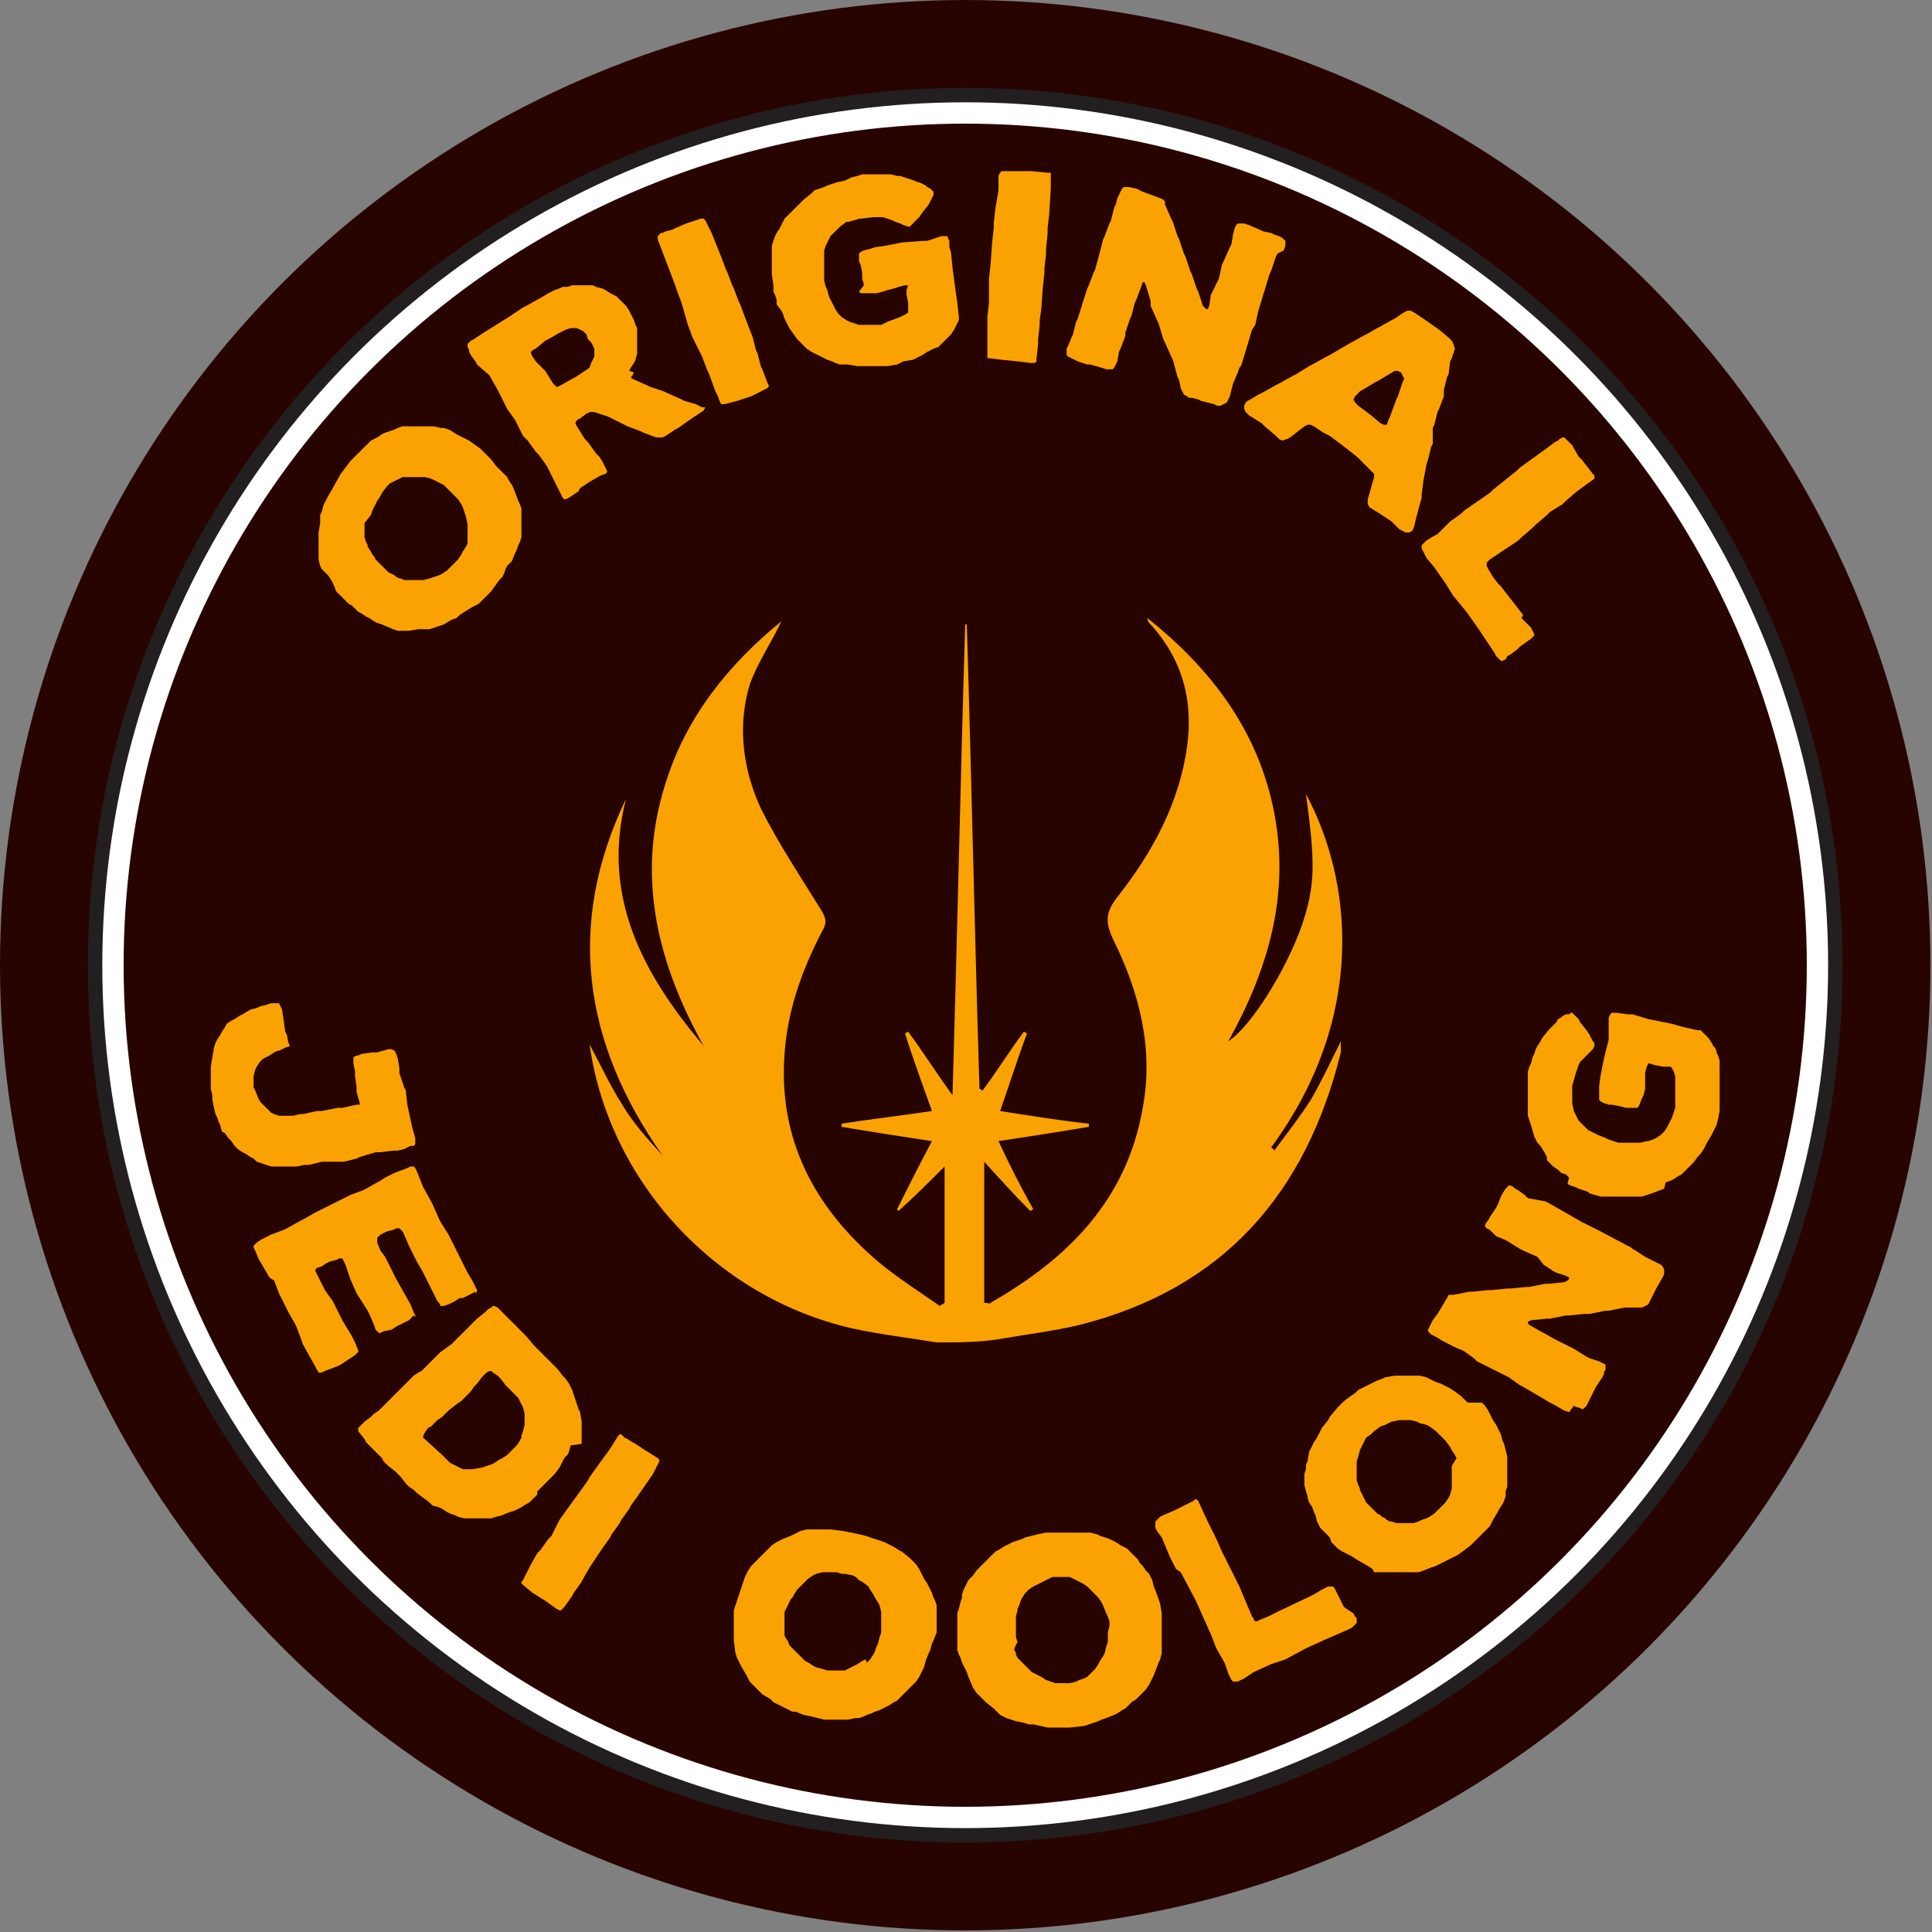
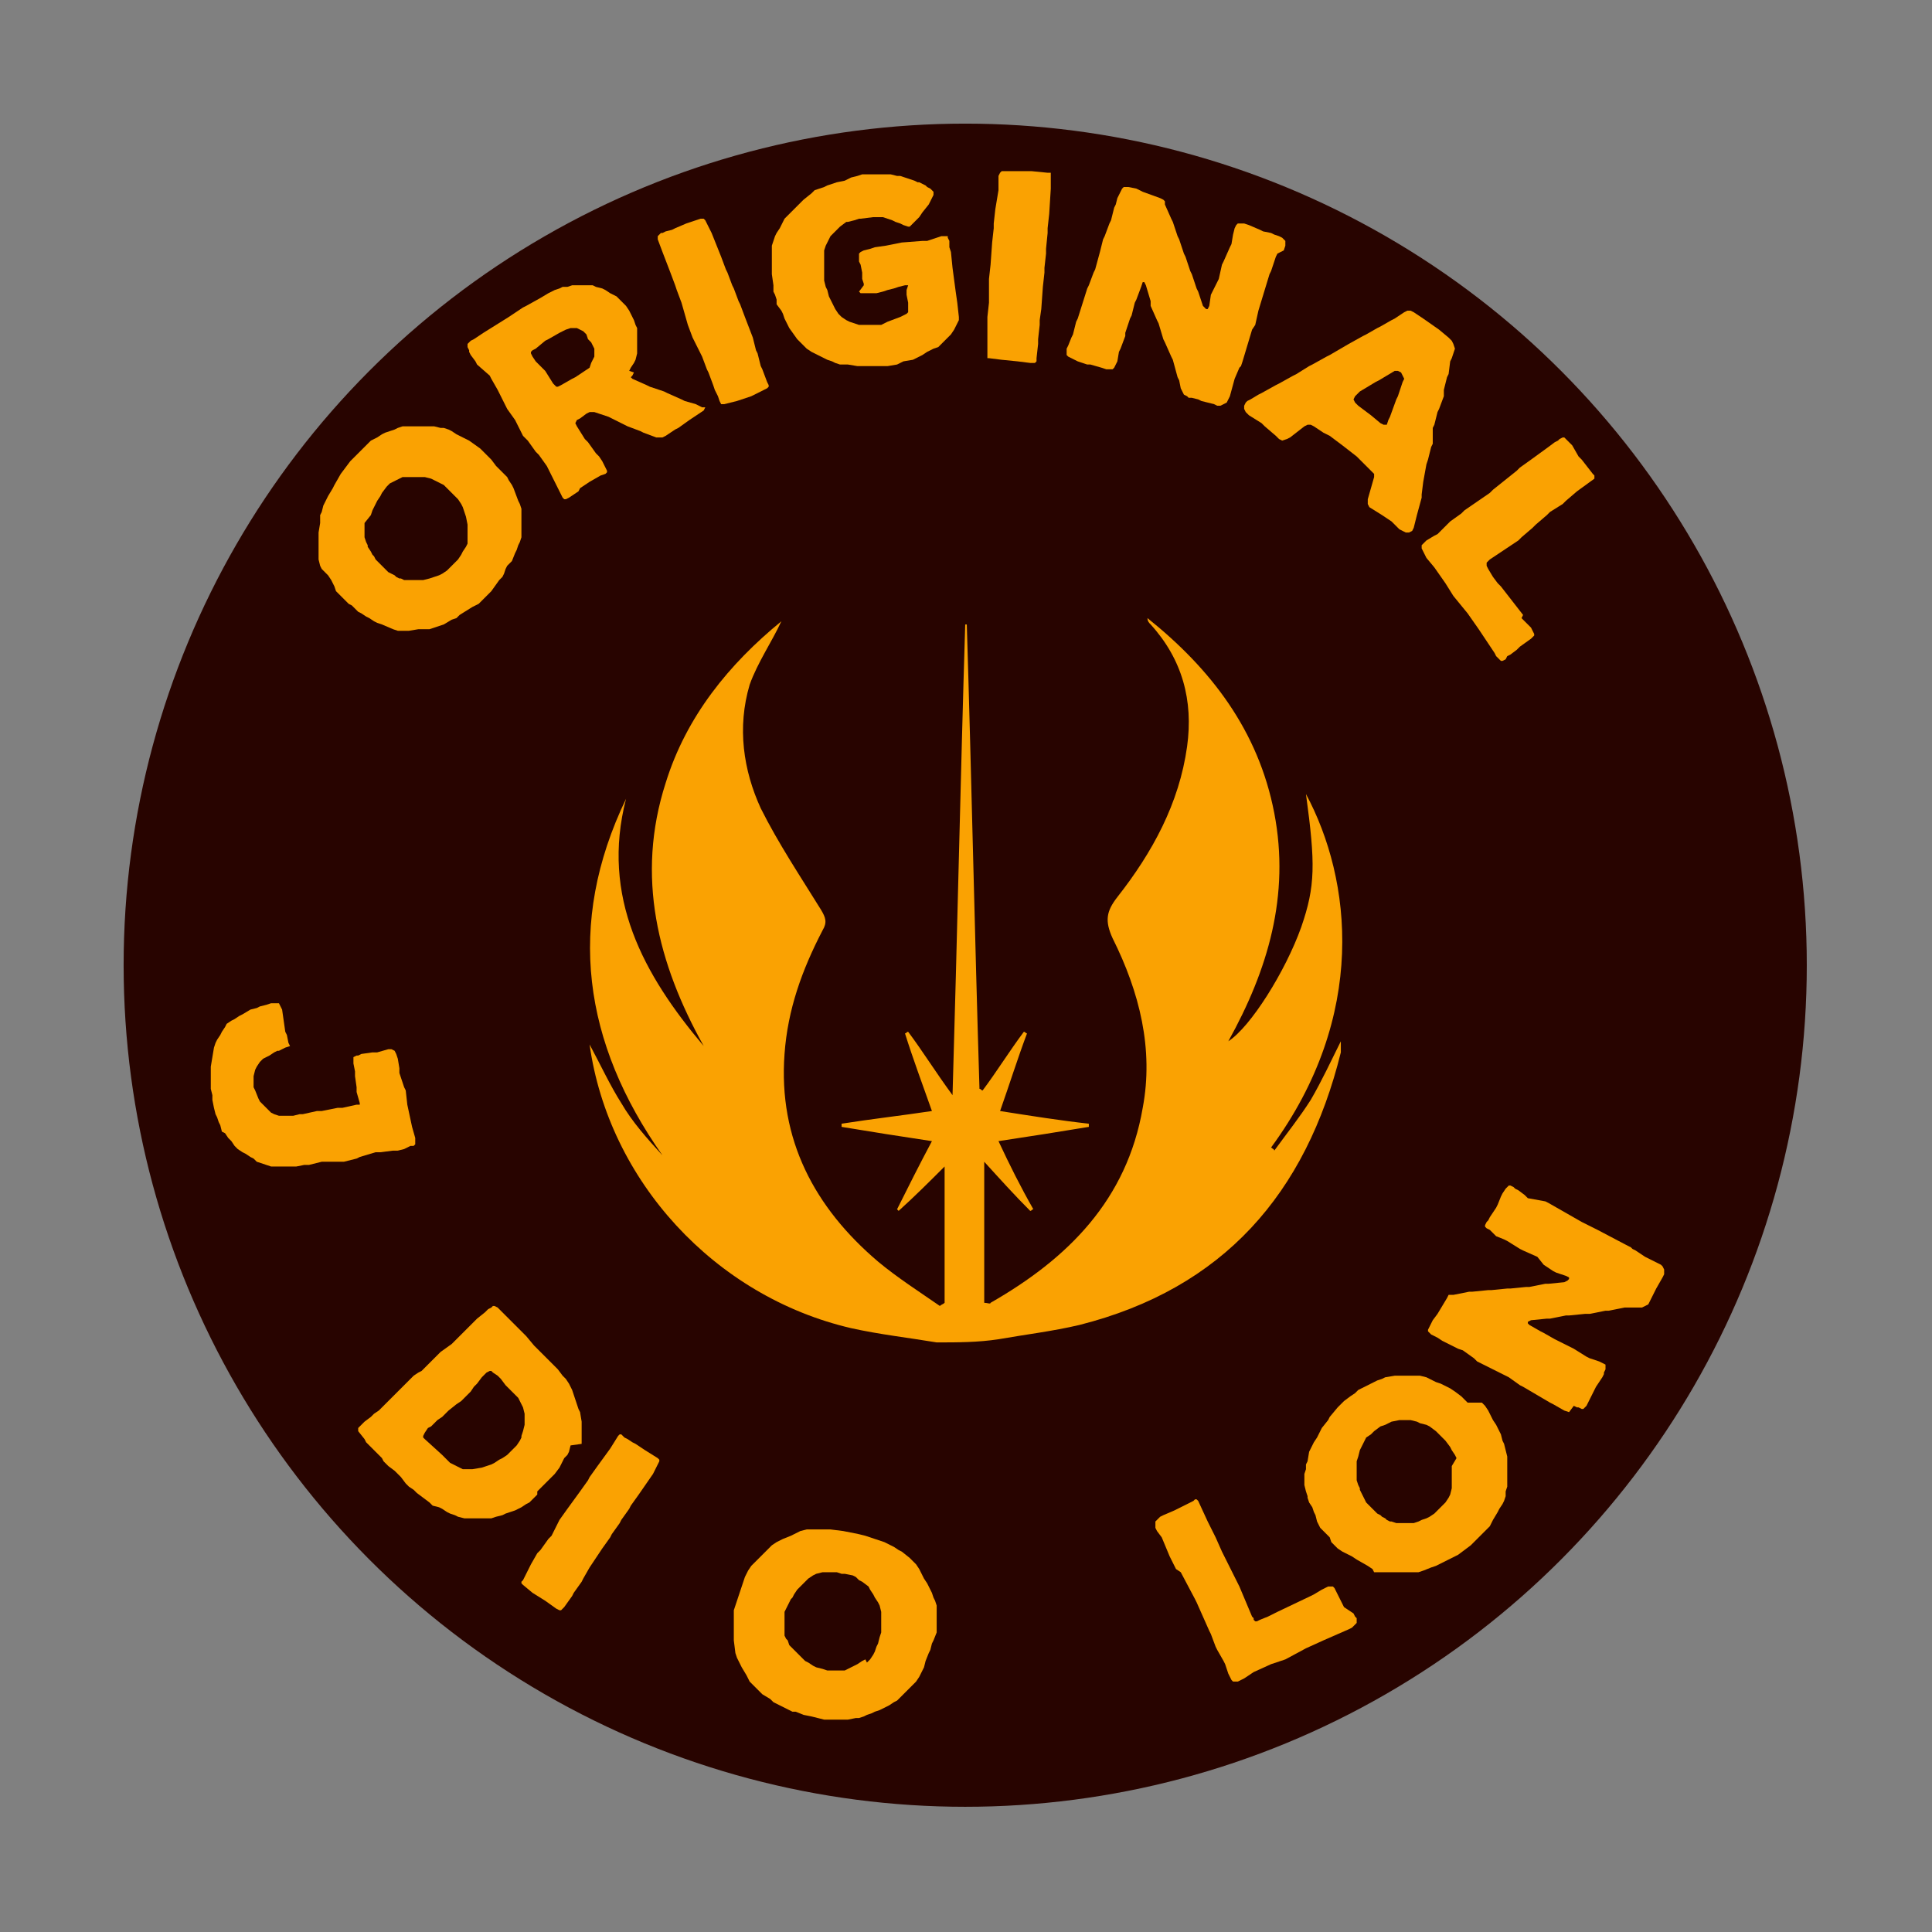
<svg xmlns="http://www.w3.org/2000/svg" version="1.1" id="Layer_1" x="0px" y="0px" width="121.9px" height="121.9px" viewBox="0 0 121.9 121.9" enable-background="new 0 0 121.9 121.9" xml:space="preserve">
  <rect x="0" y="0" width="121.9" height="121.9" fill="#808080" stroke="none" />
  <g>
-     <circle fill="#280400" cx="60.9" cy="60.9" r="60.9" />
-     <circle fill="#FFFFFF" stroke="#231F20" stroke-width="0.909" stroke-miterlimit="10" cx="60.9" cy="60.9" r="54.9" />
    <circle fill="#280400" cx="60.9" cy="60.9" r="53.1" />
    <g>
      <path fill="#FAA202" d="M30.3,28.3l0.2,0.2l0.3,0.3l0.2,0.2l0.3,0.4l0.3,0.3l0.2,0.2l0.2,0.2l0.1,0.2l0.2,0.3l0.1,0.2l0.3,0.8    l0.1,0.2l0.1,0.3l0,0.2l0,0.4l0,0.2l0,0.3l0,0.2l0,0.3l0,0.2l-0.1,0.3l-0.1,0.2l-0.1,0.3l-0.1,0.2l-0.2,0.5L32,35.7l-0.1,0.2    l-0.1,0.3l-0.1,0.2l-0.2,0.2L31,37.3l-0.4,0.4l-0.4,0.4L30,38.2l-0.2,0.1l-0.8,0.5L28.8,39l-0.3,0.1l-0.5,0.3l-0.3,0.1l-0.3,0.1    l-0.3,0.1L27,39.7l-0.3,0l-0.3,0l-0.6,0.1l-0.2,0l-0.3,0l-0.2,0l-0.3-0.1l-0.7-0.3l-0.3-0.1l-0.2-0.1L23.3,39l-0.2-0.1l-0.3-0.2    l-0.2-0.1l-0.2-0.2l-0.2-0.2L22,38.1l-0.2-0.2l-0.2-0.2l-0.2-0.2l-0.2-0.2L21.1,37l-0.1-0.2l-0.1-0.2l-0.2-0.3L20.4,36l-0.1-0.1    l-0.1-0.2l-0.1-0.4L20.1,35l0-0.1l0-0.3l0-0.4l0-0.3l0-0.3l0.1-0.6l0-0.2l0-0.3l0.1-0.2l0.1-0.4l0.1-0.2l0.1-0.2l0.1-0.2l0.3-0.5    l0.1-0.2l0.4-0.7l0.3-0.4l0.3-0.4l0.3-0.3l0.2-0.2l0.2-0.2l0.2-0.2l0.2-0.2l0.2-0.2l0.2-0.1l0.2-0.1l0.3-0.2l0.2-0.1l0.6-0.2    l0.2-0.1l0.3-0.1l0.4,0l0.2,0l0.2,0l0.2,0l0.4,0l0.2,0l0.2,0l0.2,0l0.4,0.1l0.2,0l0.3,0.1l0.2,0.1l0.3,0.2l0.4,0.2l0.2,0.1    l0.2,0.1L30.3,28.3z M29.4,32.6l-0.1-0.3L29.2,32l-0.1-0.2l-0.2-0.3l-0.2-0.2l-0.3-0.3l-0.2-0.2l-0.2-0.2l-0.2-0.1l-0.4-0.2    l-0.2-0.1l-0.4-0.1l-0.2,0l-0.4,0l-0.2,0l-0.4,0l-0.2,0l-0.4,0.2l-0.2,0.1l-0.2,0.1l-0.2,0.2l-0.3,0.4l-0.1,0.2l-0.2,0.3l-0.1,0.2    l-0.2,0.4l-0.1,0.3L23,33l0,0.3l0,0.3l0,0.3l0.1,0.3l0.1,0.2l0,0.1l0.2,0.3l0.1,0.2l0.1,0.1l0.1,0.2l0.2,0.2l0.2,0.2l0.2,0.2    l0.2,0.2l0.2,0.1l0.2,0.1l0.1,0.1l0.2,0.1l0.1,0l0.2,0.1l0.1,0l0.3,0l0.1,0l0.3,0l0.1,0l0.3,0l0.4-0.1l0.3-0.1l0.3-0.1l0.2-0.1    l0.3-0.2l0.2-0.2l0.3-0.3l0.2-0.2l0.2-0.3l0.1-0.2l0.2-0.3l0.1-0.2l0-0.4l0-0.2l0-0.4l0-0.2L29.4,32.6z" />
      <path fill="#FAA202" d="M44.5,25.7l-0.1,0.2l-0.9,0.6l-0.7,0.5l-0.2,0.1l-0.6,0.4l-0.2,0.1l-0.2,0l-0.2,0l-0.8-0.3l-0.2-0.1    l-0.8-0.3l-0.2-0.1l-0.8-0.4l-0.2-0.1L37.5,26l-0.2,0l-0.1,0L37,26.1l-0.4,0.3l-0.2,0.1l-0.1,0.2l0.1,0.2l0.5,0.8l0.2,0.2l0.5,0.7    l0.2,0.2l0.2,0.3l0.1,0.2l0.1,0.2l0.1,0.2l0,0.1l-0.1,0.1L37.9,30l-0.7,0.4l-0.6,0.4L36.5,31l-0.6,0.4l-0.2,0.1l-0.1,0l-0.1-0.1    l-0.1-0.2l-0.1-0.2l-0.2-0.4l-0.1-0.2l-0.4-0.8l-0.1-0.2l-0.5-0.7l-0.2-0.2l-0.5-0.7L33,27.5l-0.4-0.8l-0.1-0.2l-0.5-0.7l-0.1-0.2    l-0.4-0.8l-0.1-0.2l-0.4-0.7l-0.1-0.2L30.1,23L30,22.8l-0.3-0.4l-0.1-0.2l0-0.1l-0.1-0.2l0-0.2l0.1-0.1l0.1-0.1l0.2-0.1l0.6-0.4    l1.6-1l0.9-0.6l0.2-0.1l0.9-0.5l0.5-0.3l0.2-0.1l0.2-0.1l0.3-0.1l0.2-0.1l0.3,0l0.3-0.1l0.3,0l0.2,0l0.4,0l0.2,0l0.2,0l0.2,0.1    l0.4,0.1l0.2,0.1l0.3,0.2l0.2,0.1l0.2,0.1l0.2,0.2l0.2,0.2l0.2,0.2l0.2,0.3l0.1,0.2l0.1,0.2l0.1,0.2l0.1,0.3l0.1,0.2l0,0.3l0,0.3    l0,0.3l0,0.3l0,0.2l0,0.2l-0.1,0.4l-0.1,0.2l-0.2,0.3l-0.1,0.2L40,23.5l-0.1,0.2l-0.1,0.1l0.1,0.1l0.9,0.4l0.2,0.1l0.9,0.3    l0.2,0.1l0.9,0.4l0.2,0.1l0.7,0.2l0.2,0.1l0.2,0.1L44.5,25.7z M37.3,22.9l0.1-0.2l0.1-0.2l0-0.2l0-0.3l-0.1-0.2l-0.1-0.2l-0.2-0.2    L37,21.1l-0.2-0.2l-0.2-0.1l-0.2-0.1l-0.2,0l-0.2,0l-0.3,0.1L35.3,21l-0.7,0.4l-0.2,0.1L33.8,22l-0.2,0.1l-0.1,0.1l0,0.1l0.1,0.2    l0.2,0.3L34,23l0.2,0.2l0.2,0.2l0.5,0.8l0.1,0.1l0.1,0.1l0.1,0l0.2-0.1l0.7-0.4l0.2-0.1l0.9-0.6L37.3,22.9z" />
      <path fill="#FAA202" d="M47.7,22.1l0.1,0.2l0.2,0.8l0.1,0.2l0.3,0.8l0.1,0.2l0,0.1l-0.1,0.1l-0.2,0.1L47.4,25l-0.9,0.3l-0.8,0.2    l-0.1,0l-0.1,0l-0.1-0.2L45.3,25l-0.1-0.2l-0.1-0.2L45,24.3l-0.3-0.8l-0.1-0.2l-0.3-0.8l-0.1-0.2l-0.4-0.8l-0.1-0.2l-0.3-0.8    L43,19.1l-0.3-0.8L42.6,18l-0.3-0.8l-0.5-1.3l-0.3-0.8l0-0.2l0.1-0.1l0.1-0.1l0.1,0l0.2-0.1l0.4-0.1l0.2-0.1l0.7-0.3l0.9-0.3    l0.2,0l0.1,0.1l0.1,0.2l0.2,0.4l0.1,0.2l0.6,1.5l0.3,0.8l0.1,0.2l0.3,0.8l0.1,0.2l0.3,0.8l0.1,0.2l0.3,0.8l0.5,1.3L47.7,22.1z" />
      <path fill="#FAA202" d="M59.9,15.6l0.1,0.3l0.1,1l0.2,1.5l0.1,0.7l0.1,0.9l0,0.2l-0.1,0.2l-0.1,0.2l-0.1,0.2l-0.2,0.3l-0.2,0.2    l-0.1,0.1l-0.2,0.2l-0.1,0.1l-0.2,0.2L58.9,22l-0.2,0.1l-0.2,0.1l-0.3,0.2l-0.2,0.1l-0.2,0.1l-0.2,0.1L57,22.8l-0.2,0.1l-0.2,0.1    L56,23.1l-0.2,0l-0.5,0l-0.4,0l-0.3,0l-0.3,0l-0.2,0l-0.6-0.1l-0.2,0L53,23l-0.3-0.1l-0.2-0.1l-0.3-0.1l-0.2-0.1l-0.2-0.1    l-0.2-0.1l-0.2-0.1l-0.2-0.1l-0.3-0.2l-0.2-0.2l-0.2-0.2l-0.2-0.2l-0.5-0.7l-0.1-0.2l-0.1-0.2l-0.1-0.2l-0.1-0.3l-0.1-0.2L49,19.2    L49,18.9l-0.1-0.3l-0.1-0.2l0-0.2l0-0.2l-0.1-0.7l0-0.1l0-0.3l0-0.3l0-0.3l0-0.3l0-0.3l0-0.2l0.1-0.3l0.1-0.3l0.1-0.2l0.2-0.3    l0.1-0.2l0.1-0.2l0.1-0.2l0.2-0.2l0.4-0.4l0.2-0.2l0.2-0.2l0.2-0.2l0.5-0.4l0.2-0.2l0.3-0.1l0.3-0.1l0.2-0.1l0.6-0.2l0.5-0.1    l0.2-0.1l0.2-0.1l0.4-0.1l0.3-0.1l0.4,0l0.2,0l0.4,0l0.2,0l0.4,0l0.2,0l0.4,0.1l0.2,0l0.6,0.2l0.3,0.1l0.2,0.1l0.1,0l0.2,0.1    l0.2,0.1l0.1,0.1l0.2,0.1l0.1,0.1l0.1,0.1l0,0.1l0,0.1l-0.1,0.2l-0.1,0.2l-0.1,0.2l-0.4,0.5l-0.2,0.3l-0.2,0.2l-0.2,0.2l-0.1,0.1    l-0.1,0.1l-0.1,0L57,14.2l-0.2-0.1L56.5,14l-0.2-0.1L56,13.8l-0.3-0.1l-0.3,0l-0.3,0l-0.8,0.1l-0.1,0l-0.3,0.1l-0.4,0.1L53.4,14    L53,14.3l-0.2,0.2l-0.2,0.2l-0.2,0.2l-0.1,0.2l-0.1,0.2l-0.1,0.2l-0.1,0.3l0,0.3l0,0.2l0,0.5l0,0.3l0,0.3l0,0.3l0.1,0.4l0.1,0.2    l0.1,0.4l0.1,0.2l0.2,0.4l0.1,0.2l0.2,0.3l0.2,0.2l0.3,0.2l0.2,0.1l0.3,0.1l0.3,0.1l0.5,0l0.3,0l0.3,0l0.3,0l0.2-0.1l0.2-0.1    l0.8-0.3l0.2-0.1l0.2-0.1l0.1-0.1l0-0.1l0-0.2l0-0.1l0-0.2l-0.1-0.5l0-0.3L57.3,18l-0.2,0l-0.4,0.1l-0.3,0.1l-0.4,0.1l-0.3,0.1    l-0.4,0.1l-0.3,0l-0.6,0l-0.1,0l-0.1-0.1L54.5,18l0-0.1l-0.1-0.3l0-0.4l-0.1-0.5l-0.1-0.2l0-0.3l0-0.2l0.1-0.1l0.2-0.1l0.4-0.1    l0.3-0.1l0.7-0.1l1-0.2l1.3-0.1l0.3,0l0.6-0.2l0.3-0.1l0.1,0l0.2,0l0.1,0l0,0.1l0.1,0.2L59.9,15.6z" />
      <path fill="#FAA202" d="M65.6,20.2l0,0.3l-0.1,0.9l0,0.3l-0.1,0.9l0,0.2l-0.1,0.1l-0.1,0l-0.2,0l-0.8-0.1l-1-0.1l-0.8-0.1l-0.1,0    l0-0.1l0-0.2l0-0.4l0-0.3l0-0.2l0-0.2l0-0.9l0-0.3l0.1-0.9l0-0.3l0-0.9l0-0.3l0.1-0.9l0.1-1.4l0.1-0.9l0-0.3l0.1-0.9L63,12l0-0.9    l0.1-0.2l0.1-0.1l0.2,0l0.1,0l0.2,0l0.4,0l0.3,0l0.7,0l1,0.1l0.2,0l0,0.1l0,0.2l0,0.4l0,0.3l-0.1,1.6l-0.1,0.9l0,0.3L66,15.7    l0,0.3l-0.1,0.9l0,0.3l-0.1,0.9l-0.1,1.4L65.6,20.2z" />
-       <path fill="#FAA202" d="M80.2,17.1l-0.1,0.2l-0.7,2.3l-0.2,0.9L79,20.8l-0.6,2l-0.1,0.3l-0.1,0.1l-0.1,0.3l-0.3,0.7L77.6,25    l-0.1,0.2l-0.1,0.2l-0.2,0.1l-0.2,0.1l-0.2,0l-0.2-0.1l-0.8-0.2l-0.2-0.1l-0.4-0.1L75,25.1L74.9,25l-0.2-0.1l-0.1-0.2l-0.1-0.2    l-0.1-0.5l-0.1-0.2L74,22.7l-0.1-0.2l-0.4-0.9l-0.1-0.2l-0.3-1l-0.1-0.2l-0.4-0.9L72.6,19L72.3,18l-0.1-0.2l-0.1,0L72,18.1    l-0.3,0.8l-0.1,0.2l-0.2,0.8l-0.1,0.2l-0.3,0.9L71,21.2L70.7,22l-0.1,0.2l-0.1,0.6l-0.1,0.2l-0.1,0.2l-0.1,0.1l-0.1,0l-0.2,0    l-0.1,0l-0.3-0.1L68.8,23L68.6,23l-0.6-0.2l-0.2-0.1l-0.2-0.1l-0.2-0.1l-0.1-0.1l0-0.1l0-0.2l0-0.1l0.1-0.2l0.2-0.5l0.1-0.2    l0.2-0.8l0.1-0.2l0.6-1.9l0.1-0.2l0.3-0.8l0.1-0.2l0.3-1.1l0.2-0.8l0.1-0.2l0.3-0.8l0.1-0.2l0.2-0.8l0.1-0.2l0.1-0.4l0.1-0.2    l0.1-0.2l0.1-0.2l0.1-0.1l0.1,0l0.2,0l0.5,0.1l0.4,0.2l1.1,0.4l0.2,0.1l0.1,0.1l0,0.2l0.4,0.9l0.1,0.2l0.3,0.9l0.1,0.2l0.3,0.9    l0.1,0.2l0.3,0.9l0.1,0.2l0.3,0.9l0.1,0.2l0.3,0.9l0.1,0.1l0.1,0.1l0.1,0l0.1-0.2l0.1-0.7l0.1-0.2l0.3-0.6l0.1-0.2l0.2-0.9    l0.1-0.2l0.4-0.9l0.1-0.2l0.1-0.6l0.1-0.4l0.1-0.2l0.1-0.1l0.1,0l0.2,0l0.1,0l0.3,0.1l0.7,0.3l0.2,0.1l0.5,0.1l0.2,0.1l0.3,0.1    l0.2,0.1l0.1,0.1l0.1,0.1l0,0.2l0,0.1l-0.1,0.3L80.6,16l-0.1,0.2L80.2,17.1z" />
+       <path fill="#FAA202" d="M80.2,17.1l-0.1,0.2l-0.7,2.3l-0.2,0.9L79,20.8l-0.6,2l-0.1,0.3l-0.1,0.1l-0.3,0.7L77.6,25    l-0.1,0.2l-0.1,0.2l-0.2,0.1l-0.2,0.1l-0.2,0l-0.2-0.1l-0.8-0.2l-0.2-0.1l-0.4-0.1L75,25.1L74.9,25l-0.2-0.1l-0.1-0.2l-0.1-0.2    l-0.1-0.5l-0.1-0.2L74,22.7l-0.1-0.2l-0.4-0.9l-0.1-0.2l-0.3-1l-0.1-0.2l-0.4-0.9L72.6,19L72.3,18l-0.1-0.2l-0.1,0L72,18.1    l-0.3,0.8l-0.1,0.2l-0.2,0.8l-0.1,0.2l-0.3,0.9L71,21.2L70.7,22l-0.1,0.2l-0.1,0.6l-0.1,0.2l-0.1,0.2l-0.1,0.1l-0.1,0l-0.2,0    l-0.1,0l-0.3-0.1L68.8,23L68.6,23l-0.6-0.2l-0.2-0.1l-0.2-0.1l-0.2-0.1l-0.1-0.1l0-0.1l0-0.2l0-0.1l0.1-0.2l0.2-0.5l0.1-0.2    l0.2-0.8l0.1-0.2l0.6-1.9l0.1-0.2l0.3-0.8l0.1-0.2l0.3-1.1l0.2-0.8l0.1-0.2l0.3-0.8l0.1-0.2l0.2-0.8l0.1-0.2l0.1-0.4l0.1-0.2    l0.1-0.2l0.1-0.2l0.1-0.1l0.1,0l0.2,0l0.5,0.1l0.4,0.2l1.1,0.4l0.2,0.1l0.1,0.1l0,0.2l0.4,0.9l0.1,0.2l0.3,0.9l0.1,0.2l0.3,0.9    l0.1,0.2l0.3,0.9l0.1,0.2l0.3,0.9l0.1,0.2l0.3,0.9l0.1,0.1l0.1,0.1l0.1,0l0.1-0.2l0.1-0.7l0.1-0.2l0.3-0.6l0.1-0.2l0.2-0.9    l0.1-0.2l0.4-0.9l0.1-0.2l0.1-0.6l0.1-0.4l0.1-0.2l0.1-0.1l0.1,0l0.2,0l0.1,0l0.3,0.1l0.7,0.3l0.2,0.1l0.5,0.1l0.2,0.1l0.3,0.1    l0.2,0.1l0.1,0.1l0.1,0.1l0,0.2l0,0.1l-0.1,0.3L80.6,16l-0.1,0.2L80.2,17.1z" />
      <path fill="#FAA202" d="M89.2,33.3l-0.1,0.2l-0.2,0.1l-0.2,0l-0.2-0.1l-0.2-0.1L88,33.1l-0.2-0.2l-0.6-0.4L86.4,32l-0.1-0.2l0-0.1    l0-0.2l0.4-1.4l0-0.2l-0.1-0.1l-0.1-0.1L85.8,29l-0.2-0.2l-0.9-0.7l-0.8-0.6l-0.2-0.1l-0.2-0.1l-0.6-0.4l-0.2-0.1l-0.2,0l-0.2,0.1    l-0.9,0.7l-0.2,0.1l-0.3,0.1l-0.2-0.1l-0.2-0.2l-0.7-0.6l-0.2-0.2l-0.8-0.5L78.6,26l-0.1-0.2l0-0.2l0.1-0.2l0.1-0.1l0.2-0.1    l0.5-0.3l0.2-0.1l0.9-0.5l0.2-0.1l0.9-0.5l0.2-0.1l0.8-0.5l0.2-0.1l0.9-0.5l0.2-0.1l1.2-0.7l0.9-0.5l0.2-0.1l0.7-0.4l0.2-0.1    l0.7-0.4l0.2-0.1l0.6-0.4l0.2-0.1l0.2,0l0.2,0.1l0.6,0.4l1,0.7l0.6,0.5l0.2,0.2l0.1,0.2L91.8,22l-0.2,0.6l-0.1,0.2l-0.1,0.8    l-0.1,0.2l-0.2,0.8L91.1,25l-0.3,0.8l-0.1,0.2l-0.2,0.8l-0.1,0.2L90.4,28l-0.1,0.2L90.1,29L90,29.3l-0.2,1.1l-0.1,0.8l0,0.2    l-0.3,1.1L89.2,33.3z M87.6,26.5l0.1-0.2l0.4-1.1l0.1-0.2l0.3-0.9l0.1-0.2l-0.1-0.2l-0.1-0.2l-0.2-0.1l-0.2,0l-1,0.6l-0.2,0.1    l-1,0.6L85.5,25l-0.1,0.2l0.1,0.2l0.2,0.2l0.8,0.6l0.6,0.5l0.2,0.1l0.2,0L87.6,26.5z" />
      <path fill="#FAA202" d="M95.3,41.3l-0.2,0.1L95,41.6l-0.2,0.1l-0.1,0l-0.1-0.1l-0.1-0.1l-0.1-0.1l-0.1-0.2l-1-1.5l-0.7-1l-0.9-1.1    l-0.5-0.8l-0.7-1l-0.5-0.6l-0.1-0.2l-0.1-0.2l-0.1-0.2l0-0.1l0-0.1l0.1-0.1l0.2-0.2l0.5-0.3l0.2-0.1l0.6-0.6l0.2-0.2l0.7-0.5    l0.2-0.2l1.6-1.1l0.2-0.2l1.5-1.2l0.2-0.2l0.7-0.5l1.1-0.8l0.4-0.3l0.2-0.1l0.1-0.1l0.2-0.1l0.1,0l0.1,0.1l0.1,0.1l0.1,0.1    l0.2,0.2l0.4,0.7l0.2,0.2l0.7,0.9l0.1,0.1l0,0.1l0,0.1l-1.1,0.8l-0.7,0.6l-0.2,0.2l-0.8,0.5l-0.2,0.2l-0.7,0.6l-0.2,0.2l-0.7,0.6    l-0.2,0.2l-1.8,1.2l-0.1,0.1l-0.1,0.1l0,0.1l0,0.1l0.1,0.2l0.3,0.5l0.3,0.4l0.2,0.2l1.4,1.8L96,39l0.4,0.4l0.2,0.2l0.1,0.2    l0.1,0.2l0,0.1l-0.1,0.1l-0.1,0.1l-0.7,0.5L95.7,41L95.3,41.3z" />
    </g>
    <g>
      <path fill="#FAA202" d="M20.6,73.3l-0.3,0l-0.8,0.2l-0.3,0l-0.5,0.1l-0.4,0l-0.2,0l-0.4,0l-0.2,0l-0.4,0l-0.3-0.1l-0.3-0.1    l-0.3-0.1L16,73.1L15.8,73l-0.3-0.2l-0.2-0.1L15,72.5l-0.2-0.2L14.6,72l-0.2-0.2l-0.2-0.3L14,71.4L13.9,71l-0.1-0.2l-0.1-0.3    l-0.1-0.2l-0.1-0.4l-0.1-0.5l0-0.3l-0.1-0.4l0-0.8l0-0.6l0.1-0.6l0.1-0.6l0.1-0.3l0.1-0.2l0.2-0.3l0.1-0.2l0.2-0.3l0.1-0.2    l0.3-0.2l0.2-0.1l0.3-0.2l0.2-0.1l0.5-0.3l0.4-0.1l0.2-0.1l0.4-0.1l0.3-0.1l0.3,0l0.2,0l0.1,0.2l0.1,0.2l0.1,0.7l0.1,0.7l0.1,0.2    l0.1,0.5l0.1,0.2L18,66.1l-0.2,0.1l-0.2,0.1l-0.1,0l-0.2,0.1L17,66.6l-0.2,0.1l-0.2,0.1l-0.2,0.2l-0.2,0.3l-0.1,0.2L16,67.9l0,0.3    l0,0.4l0.1,0.2l0.2,0.5l0.1,0.2l0.2,0.2l0.2,0.2l0.3,0.3l0.2,0.1l0.3,0.1l0.3,0l0.4,0l0.2,0l0.4-0.1l0.2,0l0.9-0.2l0.3,0l1-0.2    l0.3,0l0.9-0.2l0.2,0l0-0.1l-0.2-0.7l0-0.3l-0.1-0.7l0-0.3l-0.1-0.5l0-0.2l0-0.2l0.2-0.1l0.1,0l0.2-0.1l0.7-0.1l0.3,0l0.7-0.2    l0.2,0l0.2,0.1l0.1,0.2l0.1,0.3l0.1,0.6l0,0.3l0.3,0.9l0.1,0.2l0.1,0.9l0.3,1.4l0.2,0.7l0,0.2l0,0.2l-0.1,0.1l-0.2,0l-0.2,0.1    l-0.2,0.1l-0.4,0.1l-0.3,0l-0.8,0.1l-0.3,0L22.7,73l-0.2,0.1l-0.8,0.2l-0.3,0L20.6,73.3z" />
-       <path fill="#FAA202" d="M21.5,86.1l-0.2,0.1l-0.8,0.3l-0.2,0.1l-0.1,0l-0.1,0l-1-1.8L19,84.5l-0.3-0.8l-0.1-0.2l-0.4-0.7l-0.1-0.2    l-0.5-1l-0.3-0.8L17,80.6l-0.7-1.2l-0.2-0.5L16,78.7l0-0.1l0.1-0.1l0.1-0.1l0.3-0.2l0.2-0.1l0.2-0.1l0.2-0.1l0.8-0.3l0.2-0.1    L19,77l0.2-0.1l0.7-0.4l0.2-0.1l0.8-0.4l1.2-0.6l0.8-0.3l0.2-0.1l0.7-0.4l0.2-0.1l0.3-0.2l0.4-0.2l0.2-0.1l0.8-0.3l0.2-0.1l0.1,0    l0.1,0l0.1,0.1l0.1,0.2l0.4,1l0.5,0.9l0.1,0.2l0.4,0.9l0.1,0.2l0.5,0.8l0.1,0.2l1,2l0.1,0.2l0.3,0.5l0.2,0.4l0.1,0.2l0,0.1    l-0.1,0.1L30,81.5l-0.4,0.2l-0.4,0.2L29,81.9l-0.3,0.2l-0.2,0.1l-0.2,0.1L28,82.4l-0.1,0l-0.1,0l-0.1-0.2l-0.1-0.1l-0.1-0.2    l-0.7-1.4l-0.1-0.2l-0.4-0.7l-0.1-0.2l-0.4-0.8l-0.3-0.7l-0.1-0.2l-0.1-0.1l-0.1-0.1l-0.1,0l-0.1,0l-0.2,0.1l-0.4,0.1l-0.2,0.1    l-0.2,0.1L23.9,78l-0.1,0.1l0,0.1l0,0.2l0.2,0.5l0.3,0.4l0.7,1.4l0.9,1.6l0.2,0.5l0.1,0.2l0,0.1L26.1,83l-0.1,0.1l-0.2,0.2    l-0.2,0.1L25,83.7l-0.3,0.2L24.2,84L24,84.1l-0.1,0L23.8,84l-0.1-0.1l-0.1-0.3l-0.3-0.7l-0.1-0.2l-0.7-1.1l-0.4-0.9L22,80.4    l-0.2-0.6l-0.1-0.2l-0.1-0.2l-0.1,0l-0.1,0l-0.2,0.1l-0.4,0.1l-0.2,0.1l-0.3,0.2L20,80l-0.1,0.1l0,0.1l0.1,0.2l0.4,0.8l0.1,0.2    l0.5,0.7l0.5,1l0.1,0.2l0.6,1l0.1,0.2l0.1,0.2l0.2,0.5l0,0.1l-0.1,0.1l-0.1,0.1L21.5,86.1z" />
      <path fill="#FAA202" d="M33.9,94.3l-0.2,0.2l-0.3,0.3l-0.2,0.1l-0.3,0.2l-0.2,0.1l-0.2,0.1l-0.3,0.1l-0.3,0.1l-0.2,0.1l-0.4,0.1    L31,95.8l-0.3,0l-0.2,0l-0.4,0l-0.5,0l-0.3,0l-0.4-0.1l-0.2-0.1l-0.3-0.1l-0.2-0.1l-0.3-0.2l-0.2-0.1L27.3,95l-0.2-0.2l-0.8-0.6    l-0.2-0.2l-0.3-0.2l-0.2-0.2l-0.3-0.4L25.1,93l-0.2-0.2l-0.4-0.3l-0.3-0.3L24.1,92l-0.2-0.2L23.1,91L23,90.8l-0.4-0.5l0-0.1l0-0.1    l0.1-0.1l0.2-0.2l0.1-0.1l0.4-0.3l0.2-0.2l0.3-0.2l0.2-0.2l0.2-0.2l0.2-0.2l0.6-0.6l0.2-0.2l0.6-0.6l0.2-0.2l0.3-0.2l0.2-0.1    l0.2-0.2l0.2-0.2l0.3-0.3l0.2-0.2l0.1-0.1l0.2-0.2l0.7-0.5l0.2-0.2l0.6-0.6l0.2-0.2l0.6-0.6l0.5-0.4l0.2-0.2l0.2-0.1l0.1-0.1    l0.1,0l0.2,0.1l0.2,0.2l0.2,0.2l0.2,0.2l1,1l0.2,0.2l0.5,0.6l0.1,0.1l0.2,0.2l0.5,0.5l0.2,0.2l0.2,0.2l0.3,0.3l0.3,0.4l0.2,0.2    l0.2,0.3l0.1,0.2l0.1,0.2l0.2,0.6l0.1,0.3l0.1,0.3l0.1,0.2l0.1,0.6l0,0.3l0,0.2l0,0.5l0,0.2l0,0.2L36,91.2l-0.1,0.4l-0.1,0.2    L35.6,92l-0.1,0.2l-0.1,0.2l-0.1,0.2L35,93l-0.2,0.2l-0.2,0.2l-0.2,0.2l-0.3,0.3l-0.2,0.2L33.9,94.3z M30.4,92.6l0.3-0.1l0.3-0.1    l0.2-0.1l0.3-0.2l0.2-0.1l0.3-0.2l0.4-0.4l0.2-0.2l0.2-0.3l0.1-0.2l0-0.1l0.1-0.3l0.1-0.4l0-0.1l0-0.2l0-0.2l0-0.2l-0.1-0.4    l-0.1-0.2l-0.1-0.2l-0.1-0.2l-0.3-0.3l-0.2-0.2l-0.3-0.3L31.6,87l-0.2-0.2l-0.3-0.2L31,86.5l-0.1,0l-0.2,0.1l-0.1,0.1l-0.2,0.2    l-0.3,0.4l-0.2,0.2l-0.2,0.3l-0.2,0.2l-0.2,0.2l-0.2,0.2l-0.3,0.2L28.3,89l-0.2,0.2l-0.2,0.2l-0.3,0.2l-0.2,0.2L27.2,90L27,90.1    l-0.2,0.3l-0.1,0.2l0,0.1l0.1,0.1l1.1,1l0.3,0.3l0.2,0.2l0.2,0.1l0.2,0.1l0.2,0.1l0.2,0.1l0.4,0l0.2,0L30.4,92.6z" />
      <path fill="#FAA202" d="M36.8,99.6l-0.1,0.2l-0.5,0.7l-0.1,0.2l-0.5,0.7l-0.1,0.1l-0.1,0.1l-0.1,0l-0.2-0.1l-0.7-0.5l-0.8-0.5    l-0.6-0.5l-0.1-0.1l0-0.1l0.1-0.1l0.2-0.4l0.1-0.2l0.1-0.2l0.1-0.2l0.4-0.7l0.2-0.2l0.5-0.7l0.2-0.2l0.4-0.8l0.1-0.2l0.5-0.7    l0.8-1.1l0.5-0.7l0.1-0.2l0.5-0.7l0.8-1.1l0.5-0.8l0.1-0.1l0.1,0l0.1,0.1l0.1,0.1l0.2,0.1l0.3,0.2l0.2,0.1l0.6,0.4l0.8,0.5    l0.1,0.1l0,0.1l-0.1,0.2l-0.2,0.4l-0.1,0.2l-0.9,1.3l-0.5,0.7l-0.1,0.2l-0.5,0.7l-0.1,0.2l-0.5,0.7L38.5,97L38,97.7l-0.8,1.2    L36.8,99.6z" />
      <path fill="#FAA202" d="M58.9,103.5l-0.1,0.2l-0.1,0.4l-0.1,0.2l-0.2,0.5l-0.1,0.4l-0.1,0.2l-0.1,0.2l-0.1,0.2l-0.2,0.3l-0.2,0.2    l-0.6,0.6l-0.2,0.2l-0.2,0.2l-0.2,0.1l-0.3,0.2l-0.2,0.1l-0.2,0.1l-0.2,0.1l-0.3,0.1l-0.2,0.1l-0.3,0.1l-0.2,0.1l-0.3,0.1l-0.2,0    l-0.5,0.1l-0.3,0l-0.3,0l-0.3,0l-0.3,0l-0.3,0l-0.8-0.2l-0.5-0.1l-0.5-0.2L50,108l-0.2-0.1l-0.8-0.4l-0.2-0.1l-0.2-0.2l-0.5-0.3    l-0.2-0.2l-0.2-0.2l-0.2-0.2l-0.2-0.2l-0.1-0.2l-0.1-0.2l-0.3-0.5l-0.1-0.2l-0.1-0.2l-0.1-0.2l-0.1-0.3l-0.1-0.8l0-0.3l0-0.2    l0-0.3l0-0.2l0-0.4l0-0.2l0-0.3l0.1-0.3l0.1-0.3l0.1-0.3l0.1-0.3l0.1-0.3l0.1-0.3l0.1-0.3l0.1-0.2l0.1-0.2l0.2-0.3l0.2-0.2    l0.1-0.1l0.2-0.2l0.3-0.3l0.2-0.2l0.1-0.1l0.2-0.2l0.3-0.2l0.2-0.1l0.2-0.1l0.5-0.2l0.2-0.1l0.2-0.1l0.2-0.1l0.4-0.1l0.2,0l0.3,0    l0.2,0l0.6,0l0.2,0l0.8,0.1l0.5,0.1l0.5,0.1l0.4,0.1l0.3,0.1l0.3,0.1l0.3,0.1l0.3,0.1l0.2,0.1l0.2,0.1l0.2,0.1l0.3,0.2l0.2,0.1    l0.5,0.4l0.2,0.2l0.2,0.2l0.2,0.3l0.1,0.2l0.1,0.2l0.1,0.2l0.2,0.3l0.1,0.2l0.1,0.2l0.1,0.2l0.1,0.3l0.1,0.2l0.1,0.3l0,0.2l0,0.4    l0,0.5l0,0.3l0,0.3L58.9,103.5z M54.7,104.9l0.2-0.2l0.2-0.3l0.1-0.2l0.1-0.3l0.1-0.2l0.1-0.4l0.1-0.3l0-0.3l0-0.3l0-0.5l0-0.2    l-0.1-0.4l-0.1-0.2l-0.2-0.3l-0.1-0.2l-0.2-0.3l-0.1-0.2l-0.4-0.3l-0.2-0.1L54,99.5l-0.2-0.1l-0.5-0.1l-0.2,0l-0.3-0.1l-0.2,0    l-0.4,0l-0.3,0l-0.4,0.1l-0.2,0.1l-0.3,0.2l-0.2,0.2l-0.2,0.2l-0.2,0.2l-0.1,0.1l-0.2,0.3l-0.1,0.2l-0.1,0.1l-0.1,0.2l-0.1,0.2    l-0.1,0.2l-0.1,0.2l0,0.2l0,0.3l0,0.3l0,0.1l0,0.2l0,0.1l0,0.2l0,0.1l0.1,0.2l0.1,0.1l0.1,0.3l0.1,0.1l0.2,0.2l0.3,0.3l0.2,0.2    l0.2,0.2l0.2,0.1l0.3,0.2l0.2,0.1l0.4,0.1l0.3,0.1l0.4,0l0.3,0l0.4,0l0.2-0.1l0.4-0.2l0.2-0.1l0.3-0.2l0.2-0.1L54.7,104.9z" />
-       <path fill="#FAA202" d="M73.3,101.8l0,0.3l0,0.4l0,0.2l0,0.5l0,0.4l0,0.2l0,0.3l0,0.2l-0.1,0.4l-0.1,0.2l-0.3,0.8l-0.1,0.2    l-0.1,0.2l-0.1,0.2l-0.2,0.3l-0.2,0.2l-0.2,0.2l-0.2,0.2l-0.3,0.2l-0.2,0.2l-0.2,0.2l-0.2,0.1l-0.3,0.2l-0.2,0.1l-0.5,0.2    l-0.3,0.1l-0.2,0.1l-0.3,0.1l-0.3,0.1l-0.3,0.1l-0.9,0.1l-0.5,0l-0.5,0l-0.2,0l-0.2,0l-0.9-0.2l-0.3,0l-0.3-0.1l-0.5-0.1l-0.3-0.1    l-0.3-0.1l-0.2-0.1l-0.2-0.1l-0.2-0.2l-0.2-0.2l-0.5-0.4l-0.2-0.2l-0.2-0.2l-0.2-0.2l-0.2-0.3l-0.3-0.7l-0.1-0.3l-0.1-0.2    l-0.1-0.2l-0.1-0.2l-0.1-0.3l-0.1-0.2l-0.1-0.3l0-0.3l0-0.3l0-0.3l0-0.3l0-0.3l0-0.3l0-0.3l0-0.2l0.1-0.3l0.1-0.4l0.1-0.3l0-0.2    l0.1-0.3l0.2-0.4l0.1-0.2l0.1-0.1l0.2-0.2l0.2-0.3l0.2-0.2l0.2-0.2l0.4-0.4l0.2-0.2l0.2-0.2l0.2-0.1l0.3-0.2l0.2-0.1l0.2-0.1    l0.2-0.1l0.6-0.2l0.2-0.1l0.8-0.2l0.5-0.1l0.5,0l0.4,0l0.3,0l0.3,0l0.3,0l0.3,0l0.3,0l0.2,0l0.2,0l0.4,0.1l0.2,0.1l0.6,0.2    l0.2,0.1l0.2,0.1l0.3,0.2l0.2,0.1l0.2,0.1l0.2,0.2l0.3,0.3l0.2,0.2l0.1,0.2l0.2,0.2l0.2,0.3l0.2,0.2l0.1,0.2l0.1,0.2l0.1,0.4    l0.2,0.5l0.1,0.3l0.1,0.3L73.3,101.8z M70,102.6l0-0.3l-0.1-0.3l-0.1-0.2l-0.2-0.5l-0.1-0.2l-0.2-0.3l-0.2-0.2l-0.3-0.3l-0.2-0.2    l-0.3-0.2l-0.2-0.1l-0.4-0.2l-0.2-0.1l-0.3,0l-0.3,0l-0.5,0l-0.2,0.1L66,99.7l-0.2,0.1l-0.4,0.2l-0.2,0.1l-0.3,0.2l-0.2,0.2    l-0.2,0.3l-0.1,0.2l-0.1,0.3l-0.1,0.2l0,0.1l-0.1,0.4l0,0.2l0,0.1l0,0.2l0,0.2l0,0.2l0,0.2l0,0.2l0.1,0.3L64,104l0,0.1l0.1,0.2    l0,0.1l0.1,0.2l0.1,0.1l0.2,0.2l0.1,0.1l0.2,0.2l0.1,0.1l0.2,0.2l0.4,0.2l0.2,0.1L66,106l0.3,0.1l0.3,0.1l0.2,0l0.4,0l0.3,0    l0.4-0.1l0.2-0.1l0.3-0.1l0.2-0.1l0.3-0.3l0.2-0.2l0.2-0.3l0.1-0.2l0.2-0.3l0.1-0.2l0.1-0.4l0.1-0.3l0-0.4l0-0.2L70,102.6z" />
      <path fill="#FAA202" d="M85.4,101.8l0.1,0.2l0.1,0.1l0,0.2l0,0.1l-0.1,0.1l-0.1,0.1l-0.1,0.1l-0.2,0.1l-1.6,0.7l-1.1,0.5l-1.3,0.7    l-0.9,0.3l-1.1,0.5l-0.6,0.4l-0.2,0.1l-0.2,0.1l-0.2,0l-0.1,0l-0.1-0.1l-0.1-0.2l-0.1-0.2l-0.2-0.6l-0.1-0.2l-0.4-0.7l-0.1-0.2    l-0.3-0.8l-0.1-0.2l-0.8-1.8l-0.1-0.2l-0.9-1.7L74.2,99l-0.4-0.8L73.3,97L73,96.6l-0.1-0.2l0-0.1l0-0.2l0-0.1l0.1-0.1l0.1-0.1    l0.1-0.1l0.2-0.1l0.7-0.3l0.2-0.1l1-0.5l0.1-0.1l0.1,0l0.1,0.1l0.6,1.3l0.4,0.8l0.1,0.2l0.4,0.9l0.1,0.2l0.4,0.8l0.1,0.2l0.4,0.8    l0.1,0.2l0.8,1.9l0.1,0.1l0,0.1l0.1,0.1l0.1,0l0.2-0.1l0.5-0.2l0.4-0.2l0.2-0.1l2.1-1l0.2-0.1l0.5-0.3l0.2-0.1l0.2-0.1l0.2,0    l0.1,0l0.1,0.1l0.1,0.2l0.4,0.8l0.1,0.2L85.4,101.8z" />
      <path fill="#FAA202" d="M93.5,88.5l0.2,0.2l0.2,0.3l0.1,0.2l0.2,0.4l0.2,0.3l0.1,0.2l0.1,0.2l0.1,0.2l0.1,0.4l0.1,0.2l0.2,0.8    l0,0.3l0,0.3l0,0.2l0,0.4l0,0.2l0,0.3l0,0.2l-0.1,0.3L95,94.4l-0.1,0.3l-0.1,0.2l-0.2,0.3l-0.1,0.2l-0.3,0.5l-0.1,0.2l-0.1,0.2    l-0.2,0.2l-0.2,0.2l-0.2,0.2l-0.6,0.6l-0.4,0.3l-0.4,0.3l-0.2,0.1l-0.2,0.1l-0.8,0.4l-0.2,0.1l-0.3,0.1l-0.5,0.2l-0.3,0.1L89,99.2    l-0.3,0l-0.3,0l-0.3,0l-0.3,0l-0.6,0l-0.2,0l-0.3,0L86.6,99l-0.3-0.2l-0.7-0.4l-0.3-0.2l-0.2-0.1L84.9,98l-0.2-0.1l-0.3-0.2    l-0.2-0.2l-0.2-0.2L83.9,97l-0.2-0.2l-0.2-0.2l-0.2-0.2l-0.1-0.2l-0.1-0.2L83,95.6l-0.1-0.2l-0.1-0.3l-0.2-0.3l-0.1-0.3l0-0.1    l-0.1-0.3l-0.1-0.4l0-0.3l0-0.1l0-0.3l0.1-0.3l0-0.3l0.1-0.2l0.1-0.6l0.1-0.2l0.1-0.2l0.1-0.2l0.2-0.3l0.1-0.2l0.1-0.2l0.1-0.2    l0.4-0.5l0.1-0.2l0.5-0.6l0.4-0.4l0.4-0.3l0.3-0.2l0.2-0.2l0.2-0.1l0.2-0.1l0.2-0.1l0.2-0.1l0.2-0.1l0.2-0.1l0.3-0.1l0.2-0.1    l0.6-0.1l0.3,0l0.3,0l0.4,0l0.2,0l0.2,0l0.2,0l0.4,0.1l0.2,0.1l0.2,0.1l0.2,0.1l0.3,0.1l0.2,0.1l0.2,0.1l0.2,0.1l0.3,0.2l0.4,0.3    l0.2,0.2l0.2,0.2L93.5,88.5z M91.2,90.9L91,90.7l-0.2-0.2l-0.2-0.2l-0.4-0.3l-0.2-0.1l-0.4-0.1l-0.2-0.1l-0.4-0.1l-0.2,0l-0.3,0    l-0.2,0l-0.5,0.1l-0.2,0.1l-0.2,0.1L87.1,90l-0.4,0.3l-0.2,0.2l-0.3,0.2l-0.1,0.2l-0.2,0.4l-0.1,0.2l-0.1,0.4l-0.1,0.3l0,0.3    l0,0.3l0,0.3l0,0.2l0,0.1l0.1,0.3l0.1,0.2l0,0.1l0.1,0.2l0.1,0.2l0.1,0.2l0.1,0.2l0.2,0.2l0.2,0.2l0.2,0.2l0.1,0.1l0.2,0.1    l0.1,0.1l0.2,0.1l0.1,0.1l0.2,0.1l0.1,0l0.3,0.1l0.1,0l0.3,0l0.4,0l0.3,0l0.3-0.1l0.2-0.1l0.3-0.1l0.2-0.1l0.3-0.2l0.2-0.2    l0.3-0.3l0.2-0.2l0.2-0.3l0.1-0.2l0.1-0.4l0-0.2l0-0.4l0-0.2l0-0.3l0-0.3L91.9,92l-0.1-0.2l-0.2-0.3l-0.1-0.2L91.2,90.9z" />
      <path fill="#FAA202" d="M97.5,75.8l0.2,0.1l2.1,1.2l0.8,0.4l0.2,0.1l1.9,1l0.2,0.1l0.1,0.1l0.2,0.1l0.6,0.4l0.8,0.4l0.2,0.1    l0.1,0.1l0.1,0.2l0,0.2l0,0.1l-0.1,0.2l-0.4,0.7l-0.1,0.2l-0.2,0.4l-0.1,0.2l-0.1,0.2l-0.2,0.1l-0.2,0.1l-0.3,0l-0.5,0l-0.3,0    l-1,0.2l-0.2,0l-1,0.2l-0.3,0l-1,0.1l-0.2,0l-1,0.2l-0.2,0l-1,0.1l-0.2,0.1l0,0.1l0.1,0.1l0.7,0.4l0.2,0.1l0.7,0.4l0.2,0.1    l0.8,0.4l0.2,0.1l0.8,0.5l0.2,0.1l0.6,0.2l0.2,0.1l0.2,0.1l0,0.2l0,0.1l-0.1,0.2l0,0.1l-0.1,0.2l-0.4,0.6l-0.1,0.2l-0.3,0.6    l-0.1,0.2l-0.1,0.2l-0.1,0.1l-0.1,0.1l-0.1,0l-0.2-0.1l-0.1,0l-0.2-0.1L99,89.1L98.7,89L98,88.6l-0.2-0.1l-1.7-1l-0.2-0.1    l-0.7-0.5l-0.2-0.1l-1-0.5l-0.8-0.4L93,85.7l-0.7-0.5L92,85.1l-0.8-0.4L91,84.6l-0.3-0.2l-0.2-0.1l-0.2-0.1l-0.1-0.1L90.1,84    l0-0.1l0.1-0.2l0.2-0.4l0.3-0.4l0.6-1l0.1-0.2l0.1,0l0.2,0l1-0.2l0.2,0l1-0.1l0.2,0l1-0.1l0.2,0l1-0.1l0.2,0l1-0.2l0.2,0l1-0.1    l0.2-0.1l0.1-0.1l0-0.1l-0.2-0.1l-0.6-0.2l-0.2-0.1l-0.6-0.4L97,79.3l-0.9-0.4l-0.2-0.1l-0.8-0.5l-0.2-0.1l-0.5-0.2L94,77.6    l-0.2-0.1l-0.1-0.1v-0.1l0.1-0.2l0.1-0.1l0.1-0.2l0.4-0.6l0.1-0.2l0.2-0.5l0.1-0.2l0.2-0.3l0.1-0.1l0.1-0.1l0.1,0l0.2,0.1l0.1,0.1    l0.2,0.1l0.4,0.3l0.2,0.2L97.5,75.8z" />
-       <path fill="#FAA202" d="M102.7,64l0.3,0l1,0.3l1.5,0.3l0.7,0.2l0.9,0.2l0.2,0l0.1,0.1l0.2,0.2l0.2,0.2l0.2,0.3l0.1,0.2l0.1,0.1    l0.1,0.2l0,0.1l0.1,0.2l0.1,0.3l0,0.3l0,0.2l0,0.4l0,0.2l0,0.3l0,0.2l0,0.4l0,0.2l0,0.2l0,0.6l0,0.2l-0.1,0.5l-0.1,0.4l-0.1,0.2    l-0.1,0.2l-0.1,0.2l-0.3,0.5l-0.1,0.2l-0.1,0.2l-0.2,0.3l-0.2,0.2l-0.2,0.3l-0.2,0.2l-0.2,0.2l-0.2,0.2l-0.2,0.2l-0.2,0.1    l-0.3,0.2l-0.2,0.1l-0.3,0.1L105,75l-0.8,0.3l-0.3,0.1l-0.3,0.1l-0.3,0l-0.3,0l-0.3,0l-0.3,0l-0.3,0l-0.4,0l-0.3,0l-0.2,0l-0.2,0    l-0.7-0.2l-0.1-0.1l-0.3-0.1l-0.3-0.1l-0.2-0.1l-0.3-0.1l-0.2-0.1L99,74.3l-0.2-0.2L98.5,74l-0.2-0.2L98,73.6l-0.2-0.2l-0.2-0.2    L97.6,73l-0.1-0.2l-0.3-0.5L97,72.1l-0.1-0.2l-0.1-0.2L96.6,71l-0.1-0.3l-0.1-0.3l0-0.3l0-0.3l0-0.6l0-0.5l0-0.2l0-0.2l0-0.4    l0-0.3l0.1-0.3l0.1-0.2l0.1-0.4l0.1-0.2l0.1-0.3l0.1-0.2l0.2-0.3l0.1-0.2l0.4-0.5l0.2-0.2l0.2-0.2l0.1-0.1l0.1-0.2l0.2-0.1    l0.1-0.1l0.2-0.1L99,64l0.1-0.1l0.1,0l0.1,0.1l0.1,0.1l0.2,0.2l0.1,0.2l0.4,0.5l0.2,0.3l0.1,0.2l0.1,0.2l0.1,0.1l0,0.1l0,0.1    l-0.1,0.2l-0.2,0.2l-0.2,0.2l-0.2,0.2l-0.2,0.2l-0.1,0.2l-0.1,0.3l-0.1,0.3l-0.2,0.7l0,0.1l0,0.3l0,0.4l0,0.3l0.1,0.5l0.1,0.2    l0.1,0.2l0.1,0.2l0.2,0.2l0.2,0.2l0.2,0.2l0.2,0.1l0.2,0.1l0.2,0.1l0.5,0.2l0.2,0.1l0.3,0.1l0.3,0.1l0.4,0l0.3,0l0.4,0l0.3,0    l0.4-0.1L104,72l0.3-0.1l0.2-0.1l0.3-0.2l0.2-0.2l0.2-0.3l0.1-0.2l0.2-0.4l0.1-0.3l0.1-0.3l0-0.3l0-0.3l0-0.2l0-0.9l0-0.3    l-0.1-0.3l-0.1-0.2l-0.1-0.1l-0.2,0l-0.1,0l-0.2,0l-0.5-0.1l-0.3-0.1l-0.1,0l-0.1,0.2l-0.1,0.4l0,0.3l0,0.4l0,0.3l-0.1,0.4    l-0.1,0.2l-0.2,0.5l-0.1,0.1l-0.1,0l-0.2,0l-0.1,0l-0.3,0l-0.4-0.1l-0.5-0.1l-0.2,0l-0.3-0.1l-0.2-0.1l-0.1-0.1l0-0.2l0-0.4l0-0.3    l0.1-0.7l0.2-1l0.3-1.2l0-0.3l0-0.7l0-0.3l0-0.1l0.1-0.2l0.1-0.1l0.1,0l0.2,0L102.7,64z" />
    </g>
  </g>
  <g id="_x30_obTvK.tif_1_">
    <g>
      <path fill="#FAA202" d="M59.1,84.7c-1.8-0.3-3.6-0.5-5.4-0.9c-8.6-2-15.3-9.3-16.5-17.9c0.7,1.3,1.3,2.6,2,3.7    c0.7,1.2,1.6,2.2,2.6,3.3c-5-7.1-6.1-14.6-2.3-22.5c-1.6,6.2,1.1,11.1,4.9,15.6c-2.9-5.2-4.3-10.7-2.4-16.6    c1.3-4.2,4-7.5,7.3-10.2c-0.6,1.3-1.5,2.6-2,4c-0.8,2.7-0.4,5.4,0.7,7.8c1.1,2.2,2.5,4.3,3.8,6.4c0.3,0.5,0.4,0.8,0.1,1.3    c-1.3,2.5-2.2,5-2.4,7.8c-0.4,5.4,1.9,9.7,5.9,13.1c1.2,1,2.6,1.9,3.9,2.8c0.1-0.1,0.2-0.1,0.3-0.2c0-2.9,0-5.8,0-8.6    c-0.9,0.9-1.9,1.9-2.9,2.8c0,0-0.1-0.1-0.1-0.1c0.7-1.4,1.4-2.8,2.2-4.3c-2-0.3-3.9-0.6-5.7-0.9c0-0.1,0-0.1,0-0.2    c1.9-0.3,3.7-0.5,5.7-0.8c-0.6-1.7-1.2-3.3-1.7-4.9c0.1,0,0.1-0.1,0.2-0.1c0.9,1.2,1.7,2.5,2.8,4c0.3-10.1,0.5-19.9,0.8-29.7    c0,0,0.1,0,0.1,0c0.3,9.8,0.5,19.6,0.8,29.3c0.1,0,0.1,0.1,0.2,0.1c0.9-1.2,1.7-2.5,2.6-3.7c0.1,0,0.1,0.1,0.2,0.1    c-0.6,1.6-1.1,3.2-1.7,4.9c1.9,0.3,3.8,0.6,5.6,0.8c0,0.1,0,0.1,0,0.2c-1.8,0.3-3.7,0.6-5.7,0.9c0.7,1.5,1.4,2.9,2.2,4.3    c-0.1,0-0.1,0.1-0.2,0.1c-1-1-1.9-2-2.9-3.1c0,3,0,5.9,0,8.9c0.2,0,0.4,0.1,0.4,0c4.9-2.8,8.6-6.5,9.6-12.3    c0.7-3.7-0.2-7.3-1.9-10.7c-0.5-1.1-0.4-1.7,0.3-2.6c2.2-2.8,3.9-5.9,4.4-9.5c0.4-2.9-0.3-5.5-2.3-7.7c-0.1-0.1-0.2-0.2-0.2-0.4    c4,3.2,7,7.1,8,12.3c1,5.2-0.4,9.9-2.9,14.4c1.4-0.9,3.6-4.4,4.6-7.2c0.9-2.6,0.9-4,0.3-8.4c2.9,5.4,3.9,14-2.2,22.3    c0.1,0.1,0.2,0.1,0.2,0.2c0.8-1.1,1.6-2.1,2.3-3.2c0.7-1.2,1.3-2.5,1.9-3.7c0,0.2,0,0.5,0,0.7c-2.2,8.9-7.4,14.9-16.5,17.2    c-1.7,0.4-3.4,0.6-5.1,0.9C61.7,84.7,60.4,84.7,59.1,84.7z" />
    </g>
  </g>
</svg>